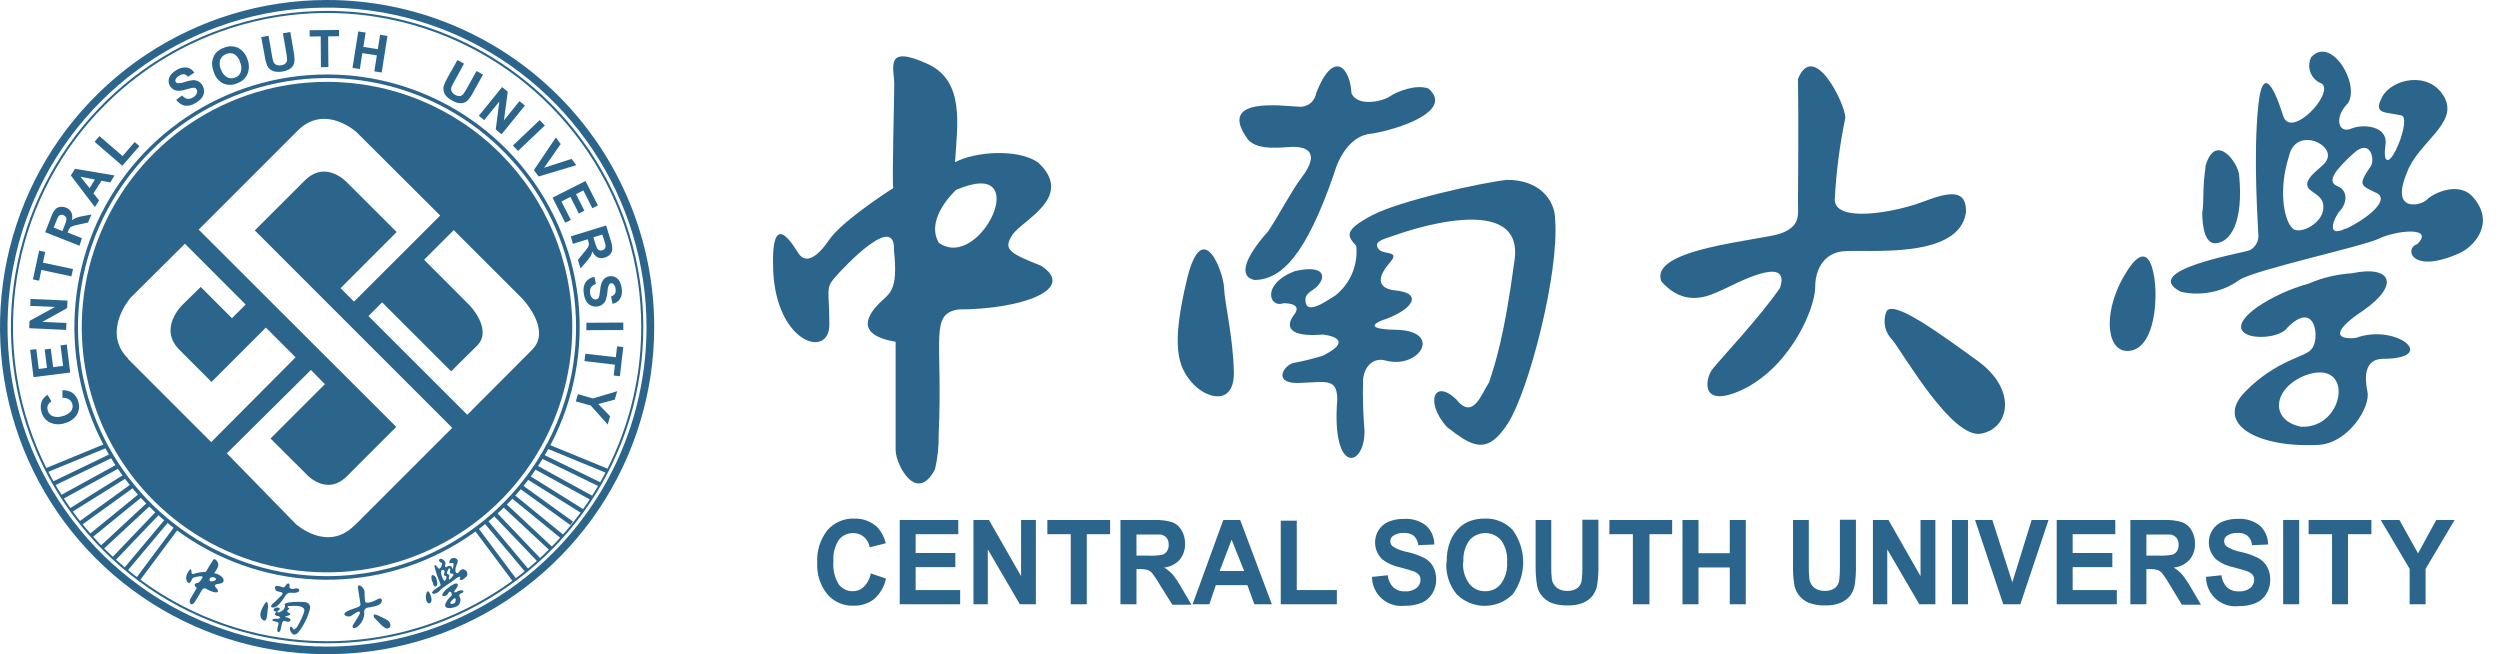
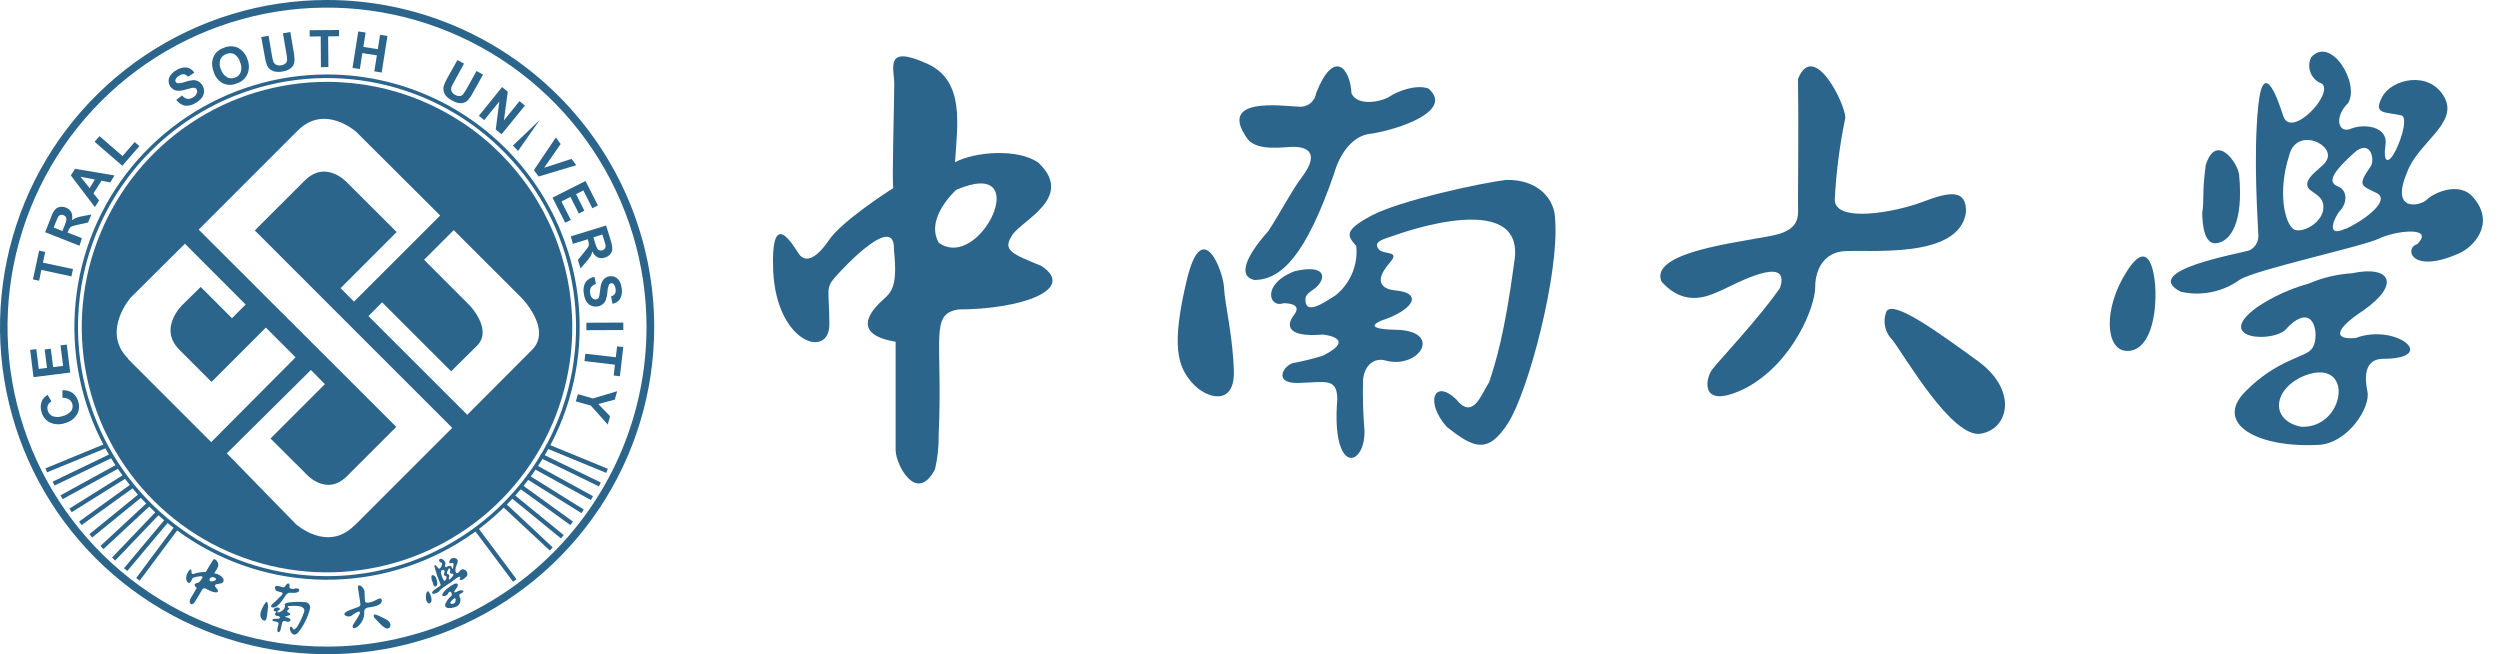
<svg xmlns="http://www.w3.org/2000/svg" width="107" height="28" viewBox="0 0 107 28" fill="none">
  <path fill-rule="evenodd" clip-rule="evenodd" d="M13.993 27.674C11.289 27.673 8.646 26.871 6.398 25.368C4.149 23.865 2.397 21.73 1.363 19.231C0.328 16.733 0.058 13.984 0.585 11.332C1.113 8.679 2.415 6.243 4.328 4.331C6.24 2.419 8.676 1.117 11.328 0.589C13.98 0.061 16.729 0.332 19.228 1.366C21.726 2.401 23.862 4.153 25.365 6.401C26.867 8.649 27.67 11.292 27.671 13.997C27.67 17.624 26.228 21.102 23.664 23.667C21.099 26.232 17.62 27.673 13.993 27.674ZM13.993 1.68156e-06C11.224 0.001 8.518 0.824 6.217 2.363C3.915 3.902 2.122 6.09 1.063 8.648C0.005 11.207 -0.271 14.021 0.27 16.737C0.811 19.452 2.146 21.946 4.104 23.903C6.063 25.86 8.558 27.193 11.273 27.732C13.989 28.271 16.804 27.993 19.361 26.933C21.919 25.872 24.105 24.077 25.643 21.775C27.18 19.472 28.001 16.765 28 13.997C28 12.158 27.637 10.337 26.933 8.638C26.229 6.94 25.197 5.397 23.896 4.097C22.595 2.797 21.051 1.766 19.352 1.063C17.653 0.36 15.832 -0.001 13.993 1.68156e-06Z" fill="#2C658C" />
-   <path fill-rule="evenodd" clip-rule="evenodd" d="M13.993 27.444C11.335 27.443 8.737 26.653 6.527 25.176C4.317 23.698 2.595 21.598 1.578 19.142C0.561 16.685 0.296 13.983 0.815 11.376C1.334 8.768 2.614 6.373 4.494 4.493C6.374 2.614 8.768 1.333 11.376 0.814C13.983 0.295 16.686 0.561 19.142 1.578C21.598 2.595 23.698 4.317 25.176 6.527C26.654 8.736 27.443 11.335 27.445 13.993C27.445 15.76 27.097 17.509 26.422 19.141C25.746 20.773 24.755 22.256 23.506 23.506C22.257 24.755 20.774 25.745 19.141 26.421C17.509 27.097 15.76 27.445 13.993 27.444ZM13.993 0.467C11.317 0.468 8.701 1.263 6.476 2.751C4.251 4.239 2.517 6.354 1.494 8.827C0.471 11.301 0.205 14.022 0.728 16.647C1.252 19.272 2.542 21.683 4.436 23.574C6.329 25.466 8.741 26.754 11.367 27.275C13.992 27.796 16.713 27.526 19.186 26.501C21.658 25.475 23.771 23.739 25.257 21.513C26.743 19.287 27.535 16.67 27.534 13.993C27.533 12.216 27.183 10.456 26.502 8.814C25.821 7.172 24.823 5.681 23.566 4.425C22.309 3.168 20.816 2.172 19.174 1.493C17.531 0.814 15.771 0.465 13.993 0.467Z" fill="#2C658C" />
  <path fill-rule="evenodd" clip-rule="evenodd" d="M9.046 24.885C9.028 24.886 9.011 24.881 8.996 24.871C8.981 24.861 8.97 24.847 8.964 24.83C8.964 24.683 9.128 24.703 9.128 24.703C9.242 24.724 9.355 24.844 9.046 24.885ZM9.307 25.228C9.19 25.091 9.163 25.053 9.248 25.012C9.334 24.971 9.64 25.012 9.557 24.765C9.512 24.701 9.454 24.647 9.386 24.608C9.319 24.568 9.244 24.543 9.166 24.535C9.276 24.374 9.423 24.192 9.293 24.024C9.163 23.856 9.125 23.952 9.084 24.024C9.043 24.096 8.823 24.442 8.809 24.48C8.663 24.479 8.518 24.497 8.377 24.535C8.278 24.58 8.206 24.58 8.199 24.515C8.192 24.449 8.199 24.216 8.031 24.515C7.862 24.813 8.068 25.056 8.158 24.906C8.247 24.755 8.23 24.734 8.308 24.713C8.387 24.693 8.758 24.59 8.652 24.751C8.545 24.913 8.518 24.93 8.446 24.947C8.374 24.964 8.24 25.015 8.422 25.163L8.14 25.643C8.106 25.705 8.099 25.942 8.278 25.835C8.317 25.793 8.352 25.745 8.381 25.695C8.652 25.279 8.648 25.135 8.796 25.19C9.101 25.362 9.413 25.441 9.307 25.221V25.228Z" fill="#2C658C" />
  <path fill-rule="evenodd" clip-rule="evenodd" d="M12.388 25.132C12.415 24.991 12.353 24.871 12.206 25.084C12.197 25.105 12.181 25.121 12.161 25.13C12.14 25.139 12.117 25.14 12.096 25.132C12.01 25.108 11.681 24.974 11.791 25.242C11.825 25.317 11.969 25.328 12.017 25.341C12.065 25.355 12.165 25.393 12.017 25.513C11.956 25.561 11.86 25.671 11.777 25.753C11.623 25.859 11.554 25.955 11.64 25.997C11.777 26.027 11.935 25.935 12.196 25.527C12.196 25.527 12.292 25.345 12.439 25.369C12.587 25.393 12.899 25.369 12.782 25.204C12.749 25.19 12.713 25.182 12.676 25.182C12.639 25.182 12.603 25.19 12.57 25.204C12.539 25.214 12.405 25.211 12.388 25.132Z" fill="#2C658C" />
  <path fill-rule="evenodd" clip-rule="evenodd" d="M11.472 26C11.472 25.924 11.472 25.578 11.29 25.904C11.108 26.23 11.125 26.353 11.18 26.456C11.235 26.559 11.369 26.638 11.41 26.456C11.451 26.274 11.451 26.076 11.472 26Z" fill="#2C658C" />
  <path fill-rule="evenodd" clip-rule="evenodd" d="M11.88 26.158C11.88 26.134 11.932 26.123 11.952 26.113C11.973 26.103 12.018 26.003 11.86 26C11.702 25.997 11.678 26.165 11.76 26.158C11.76 26.158 11.863 26.178 11.801 26.23C11.74 26.281 11.743 26.346 11.921 26.374C11.921 26.374 12.1 26.439 11.894 26.484C11.894 26.484 11.791 26.484 11.736 26.484C11.681 26.484 11.592 26.562 11.736 26.593C11.88 26.624 11.945 26.614 11.915 26.731C11.784 27.125 11.97 27.129 12.014 26.933C12.014 26.933 12.052 26.734 12.076 26.659C12.1 26.583 12.165 26.556 12.22 26.587C12.385 26.679 12.563 26.504 12.309 26.436C12.309 26.436 12.124 26.391 12.251 26.37C12.378 26.35 12.512 26.281 12.357 26.226C12.357 26.226 12.216 26.185 12.357 26.075C12.443 26.017 12.316 26.027 12.313 25.976C12.309 25.924 12.371 25.942 12.415 25.938C12.46 25.935 13.167 25.856 13.002 26.233C12.928 26.443 12.831 26.644 12.714 26.834C12.656 26.892 12.58 27.019 12.522 26.882C12.463 26.744 12.354 26.858 12.436 27.015C12.518 27.173 12.608 27.221 12.759 27.077C13 26.774 13.174 26.423 13.27 26.048C13.277 26.017 13.277 25.984 13.27 25.953C13.264 25.922 13.251 25.892 13.232 25.866C13.213 25.84 13.189 25.818 13.161 25.802C13.133 25.787 13.103 25.777 13.071 25.773C12.822 25.749 12.57 25.754 12.323 25.791C12.158 25.835 12.172 25.866 12.203 25.931C12.196 25.982 12.177 26.03 12.147 26.071C12.117 26.113 12.077 26.146 12.031 26.168C11.973 26.202 11.85 26.254 11.88 26.158Z" fill="#2C658C" />
  <path fill-rule="evenodd" clip-rule="evenodd" d="M15.602 25.3C15.602 25.228 15.369 24.906 15.314 25.128C15.355 25.358 15.406 25.722 15.417 25.791C15.427 25.859 15.451 25.918 15.348 25.973C15.245 26.027 14.662 26.165 14.748 26.316C14.793 26.361 14.855 26.386 14.919 26.386C14.984 26.386 15.045 26.361 15.091 26.316C15.153 26.281 15.434 26.058 15.403 26.257C15.317 26.436 15.142 26.689 15.108 26.748C15.074 26.806 15.074 26.988 15.304 26.82C15.393 26.749 15.465 26.658 15.515 26.556C15.565 26.453 15.591 26.34 15.592 26.226C15.58 26.182 15.586 26.134 15.608 26.094C15.631 26.054 15.668 26.024 15.712 26.01C15.842 25.979 16.343 25.962 16.343 25.701C16.326 25.575 16.244 25.599 16.103 25.677C15.962 25.756 15.647 25.866 15.626 25.739C15.608 25.594 15.6 25.447 15.602 25.3Z" fill="#2C658C" />
  <path fill-rule="evenodd" clip-rule="evenodd" d="M16.052 26.47C16.131 26.546 16.453 26.947 16.604 26.899C16.755 26.851 16.765 26.631 16.528 26.511C16.292 26.391 16.014 26.244 15.997 26.323C15.991 26.35 15.992 26.378 16.002 26.404C16.012 26.431 16.029 26.453 16.052 26.47Z" fill="#2C658C" />
  <path fill-rule="evenodd" clip-rule="evenodd" d="M2.672 17.026V16.703C2.826 16.692 2.98 16.733 3.108 16.82C3.227 16.91 3.312 17.038 3.348 17.183C3.379 17.275 3.39 17.372 3.381 17.469C3.371 17.565 3.341 17.659 3.293 17.743C3.179 17.925 2.998 18.055 2.789 18.106C2.578 18.183 2.346 18.176 2.141 18.086C2.051 18.042 1.972 17.979 1.909 17.901C1.846 17.823 1.801 17.733 1.777 17.636C1.723 17.472 1.732 17.293 1.804 17.135C1.859 17.037 1.94 16.955 2.038 16.899L2.202 17.18C2.133 17.217 2.079 17.276 2.048 17.348C2.02 17.421 2.02 17.502 2.048 17.575C2.061 17.627 2.086 17.676 2.121 17.717C2.156 17.758 2.2 17.791 2.25 17.811C2.387 17.861 2.536 17.861 2.672 17.811C2.82 17.781 2.954 17.701 3.05 17.585C3.08 17.541 3.099 17.49 3.106 17.437C3.114 17.384 3.108 17.33 3.091 17.279C3.081 17.241 3.063 17.204 3.039 17.173C3.015 17.141 2.985 17.114 2.95 17.094C2.867 17.042 2.77 17.018 2.672 17.026Z" fill="#2C658C" />
  <path fill-rule="evenodd" clip-rule="evenodd" d="M3.005 15.945L1.434 16.141L1.29 14.974L1.554 14.943L1.66 15.791L2.01 15.746L1.911 14.957L2.175 14.926L2.274 15.712L2.7 15.66L2.59 14.782L2.858 14.748L3.005 15.945Z" fill="#2C658C" />
-   <path fill-rule="evenodd" clip-rule="evenodd" d="M2.83 14.12L1.249 14.048L1.263 13.736L2.35 13.139L1.294 13.091L1.307 12.796L2.889 12.864L2.872 13.187L1.812 13.777L2.844 13.822L2.83 14.12Z" fill="#2C658C" />
  <path fill-rule="evenodd" clip-rule="evenodd" d="M3.057 11.829L1.77 11.554L1.674 12.014L1.41 11.959L1.674 10.727L1.935 10.782L1.839 11.242L3.125 11.516L3.057 11.829Z" fill="#2C658C" />
  <path fill-rule="evenodd" clip-rule="evenodd" d="M2.673 9.887L2.758 9.667C2.798 9.58 2.827 9.487 2.844 9.393C2.847 9.354 2.838 9.316 2.817 9.283C2.791 9.25 2.757 9.225 2.717 9.211C2.675 9.191 2.626 9.188 2.582 9.204C2.538 9.219 2.501 9.251 2.481 9.293C2.446 9.364 2.415 9.436 2.388 9.509L2.299 9.739L2.673 9.887ZM3.403 10.518L1.932 9.938L2.179 9.314C2.217 9.191 2.277 9.075 2.354 8.971C2.408 8.911 2.48 8.871 2.559 8.858C2.646 8.841 2.736 8.851 2.817 8.885C2.868 8.901 2.915 8.928 2.955 8.962C2.996 8.997 3.029 9.04 3.053 9.087C3.102 9.195 3.109 9.317 3.074 9.43C3.132 9.386 3.195 9.349 3.263 9.321C3.362 9.285 3.464 9.26 3.568 9.245L3.911 9.18L3.77 9.523L3.366 9.612C3.271 9.63 3.179 9.654 3.088 9.684C3.051 9.698 3.018 9.721 2.992 9.75C2.96 9.793 2.935 9.84 2.916 9.89L2.892 9.952L3.506 10.195L3.403 10.518Z" fill="#2C658C" />
  <path fill-rule="evenodd" clip-rule="evenodd" d="M4.061 7.684L3.444 7.564L3.835 8.051L4.061 7.684ZM4.902 7.509L4.72 7.808L4.343 7.736L4 8.278L4.24 8.576L4.061 8.864L3.032 7.509L3.211 7.225L4.902 7.509Z" fill="#2C658C" />
  <path fill-rule="evenodd" clip-rule="evenodd" d="M5.235 7.094L4.048 6.069L4.257 5.825L5.245 6.679L5.763 6.079L5.966 6.254L5.235 7.094Z" fill="#2C658C" />
  <path fill-rule="evenodd" clip-rule="evenodd" d="M7.543 4.271L7.797 4.086C7.851 4.157 7.927 4.208 8.013 4.23C8.096 4.238 8.179 4.219 8.25 4.175C8.325 4.139 8.385 4.077 8.418 4C8.432 3.973 8.439 3.944 8.439 3.914C8.439 3.884 8.432 3.855 8.418 3.828C8.402 3.798 8.375 3.775 8.343 3.763C8.299 3.753 8.253 3.753 8.209 3.763L7.951 3.832C7.826 3.876 7.693 3.892 7.56 3.88C7.46 3.862 7.371 3.808 7.308 3.728C7.244 3.649 7.212 3.549 7.217 3.448C7.222 3.36 7.253 3.277 7.306 3.208C7.373 3.124 7.456 3.054 7.55 3.002C7.682 2.911 7.844 2.871 8.003 2.892C8.068 2.904 8.129 2.93 8.183 2.967C8.237 3.005 8.282 3.054 8.315 3.111L8.044 3.286C8.005 3.23 7.946 3.191 7.879 3.177C7.808 3.173 7.738 3.193 7.68 3.235C7.61 3.268 7.554 3.323 7.519 3.393C7.51 3.41 7.505 3.428 7.505 3.448C7.505 3.467 7.51 3.486 7.519 3.503C7.528 3.519 7.541 3.533 7.556 3.543C7.572 3.553 7.59 3.56 7.608 3.561C7.713 3.564 7.817 3.545 7.914 3.506C8.025 3.467 8.14 3.442 8.257 3.43C8.338 3.427 8.418 3.444 8.49 3.482C8.566 3.527 8.629 3.59 8.672 3.667C8.716 3.745 8.738 3.835 8.734 3.925C8.729 4.019 8.696 4.11 8.638 4.185C8.564 4.276 8.473 4.352 8.37 4.408C8.232 4.502 8.065 4.542 7.9 4.521C7.754 4.484 7.628 4.395 7.543 4.271Z" fill="#2C658C" />
  <path fill-rule="evenodd" clip-rule="evenodd" d="M9.455 2.96C9.495 3.103 9.587 3.225 9.712 3.303C9.764 3.332 9.822 3.349 9.881 3.352C9.941 3.356 10 3.346 10.055 3.324C10.112 3.306 10.164 3.276 10.207 3.235C10.249 3.194 10.282 3.143 10.302 3.087C10.347 2.946 10.337 2.793 10.275 2.659C10.238 2.516 10.148 2.394 10.024 2.315C9.971 2.29 9.912 2.277 9.853 2.277C9.793 2.277 9.735 2.29 9.681 2.315C9.624 2.334 9.572 2.365 9.528 2.406C9.485 2.447 9.45 2.497 9.427 2.552C9.385 2.693 9.394 2.844 9.455 2.978V2.96ZM9.15 3.084C9.099 2.955 9.074 2.818 9.077 2.679C9.083 2.591 9.105 2.505 9.143 2.425C9.176 2.347 9.225 2.277 9.287 2.219C9.373 2.141 9.475 2.081 9.585 2.044C9.679 2.002 9.781 1.98 9.884 1.98C9.987 1.98 10.088 2.002 10.182 2.044C10.279 2.096 10.366 2.166 10.436 2.251C10.506 2.335 10.558 2.433 10.59 2.538C10.673 2.742 10.673 2.97 10.59 3.173C10.547 3.266 10.485 3.35 10.407 3.418C10.33 3.486 10.239 3.537 10.141 3.568C10.047 3.61 9.944 3.632 9.841 3.632C9.737 3.632 9.635 3.61 9.541 3.568C9.351 3.465 9.211 3.291 9.15 3.084Z" fill="#2C658C" />
  <path fill-rule="evenodd" clip-rule="evenodd" d="M11.18 1.585L11.495 1.53L11.639 2.374C11.651 2.462 11.671 2.549 11.698 2.635C11.72 2.693 11.763 2.742 11.818 2.772C11.887 2.801 11.964 2.808 12.037 2.792C12.11 2.786 12.178 2.755 12.229 2.703C12.248 2.684 12.263 2.661 12.273 2.635C12.283 2.61 12.288 2.583 12.288 2.556C12.284 2.466 12.274 2.376 12.257 2.288L12.109 1.424L12.425 1.369L12.566 2.189C12.591 2.321 12.605 2.455 12.607 2.59C12.604 2.664 12.584 2.737 12.549 2.803C12.507 2.868 12.45 2.922 12.384 2.96C12.295 3.012 12.197 3.046 12.096 3.06C11.982 3.083 11.866 3.083 11.753 3.06C11.677 3.043 11.606 3.007 11.547 2.957C11.495 2.915 11.455 2.861 11.43 2.799C11.381 2.673 11.348 2.542 11.331 2.408L11.18 1.585Z" fill="#2C658C" />
  <path fill-rule="evenodd" clip-rule="evenodd" d="M13.736 2.875L13.726 1.557L13.256 1.564L13.252 1.293L14.511 1.283V1.551L14.045 1.557L14.055 2.871L13.736 2.875Z" fill="#2C658C" />
  <path fill-rule="evenodd" clip-rule="evenodd" d="M15.087 2.906L15.334 1.345L15.649 1.393L15.553 2.007L16.171 2.106L16.267 1.489L16.583 1.54L16.336 3.105L16.02 3.053L16.13 2.37L15.509 2.274L15.402 2.957L15.087 2.906Z" fill="#2C658C" />
  <path fill-rule="evenodd" clip-rule="evenodd" d="M19.578 2.569L19.86 2.724L19.445 3.485C19.399 3.561 19.359 3.64 19.325 3.722C19.304 3.782 19.304 3.847 19.325 3.907C19.36 3.974 19.415 4.028 19.482 4.062C19.544 4.099 19.616 4.116 19.688 4.11C19.715 4.107 19.741 4.098 19.765 4.085C19.789 4.071 19.809 4.053 19.825 4.031C19.879 3.959 19.927 3.884 19.969 3.804L20.395 3.039L20.673 3.194L20.268 3.921C20.208 4.042 20.135 4.157 20.052 4.264C20.002 4.32 19.94 4.364 19.87 4.391C19.798 4.416 19.722 4.423 19.647 4.412C19.544 4.397 19.446 4.361 19.359 4.305C19.253 4.255 19.158 4.184 19.081 4.096C19.033 4.035 19.001 3.963 18.988 3.887C18.973 3.821 18.973 3.753 18.988 3.688C19.033 3.56 19.089 3.437 19.156 3.321L19.578 2.569Z" fill="#2C658C" />
  <path fill-rule="evenodd" clip-rule="evenodd" d="M20.494 4.957L21.489 3.726L21.733 3.925L21.568 5.153L22.233 4.329L22.467 4.518L21.468 5.746L21.218 5.544L21.372 4.343L20.724 5.142L20.494 4.957Z" fill="#2C658C" />
-   <path d="M23.099 5.139L21.952 6.229L22.172 6.46L23.319 5.371L23.099 5.139Z" fill="#2C658C" />
+   <path d="M23.099 5.139L21.952 6.229L22.172 6.46L23.099 5.139Z" fill="#2C658C" />
  <path fill-rule="evenodd" clip-rule="evenodd" d="M22.851 7.28L23.791 5.883L23.996 6.165L23.29 7.18L24.463 6.799L24.665 7.07L23.053 7.554L22.851 7.28Z" fill="#2C658C" />
  <path fill-rule="evenodd" clip-rule="evenodd" d="M23.649 8.46L25.059 7.746L25.591 8.792L25.351 8.912L24.967 8.151L24.655 8.309L25.011 9.019L24.775 9.139L24.414 8.429L24.03 8.624L24.432 9.413L24.191 9.533L23.649 8.46Z" fill="#2C658C" />
  <path fill-rule="evenodd" clip-rule="evenodd" d="M25.396 10.154L25.465 10.381C25.489 10.474 25.523 10.563 25.568 10.648C25.59 10.681 25.622 10.704 25.66 10.713C25.699 10.727 25.741 10.727 25.78 10.713C25.826 10.701 25.866 10.674 25.893 10.635C25.916 10.594 25.925 10.547 25.918 10.501C25.918 10.477 25.89 10.401 25.856 10.278L25.78 10.038L25.396 10.158V10.154ZM24.429 10.117L25.942 9.65L26.14 10.295C26.182 10.412 26.204 10.535 26.206 10.659C26.202 10.741 26.171 10.819 26.116 10.882C26.058 10.948 25.982 10.995 25.897 11.019C25.797 11.059 25.685 11.059 25.585 11.019C25.48 10.963 25.399 10.872 25.355 10.761C25.338 10.833 25.312 10.903 25.276 10.967C25.219 11.055 25.155 11.138 25.084 11.214L24.847 11.489L24.734 11.125L24.995 10.803C25.058 10.73 25.116 10.653 25.17 10.573C25.19 10.54 25.202 10.502 25.204 10.463C25.201 10.408 25.19 10.354 25.173 10.302L25.156 10.24L24.521 10.436L24.429 10.117Z" fill="#2C658C" />
  <path fill-rule="evenodd" clip-rule="evenodd" d="M25.441 11.849L25.509 12.154C25.424 12.175 25.348 12.226 25.297 12.298C25.255 12.37 25.24 12.454 25.256 12.535C25.26 12.618 25.293 12.697 25.348 12.758C25.369 12.779 25.395 12.795 25.422 12.805C25.45 12.815 25.48 12.819 25.509 12.816C25.544 12.812 25.577 12.796 25.602 12.772C25.63 12.736 25.648 12.694 25.654 12.648C25.654 12.611 25.674 12.521 25.691 12.384C25.697 12.252 25.733 12.123 25.798 12.007C25.854 11.922 25.938 11.861 26.036 11.834C26.134 11.807 26.238 11.816 26.329 11.859C26.407 11.899 26.471 11.959 26.515 12.034C26.565 12.128 26.596 12.23 26.607 12.336C26.642 12.494 26.616 12.659 26.535 12.799C26.499 12.854 26.451 12.9 26.396 12.935C26.34 12.97 26.278 12.993 26.213 13.002L26.154 12.686C26.221 12.67 26.279 12.631 26.319 12.576C26.351 12.512 26.361 12.438 26.346 12.367C26.34 12.291 26.31 12.219 26.261 12.161C26.249 12.146 26.233 12.135 26.215 12.128C26.196 12.121 26.177 12.12 26.158 12.123C26.139 12.125 26.122 12.131 26.106 12.141C26.09 12.152 26.078 12.165 26.069 12.182C26.026 12.278 26.002 12.382 26 12.487C25.99 12.604 25.967 12.719 25.931 12.83C25.905 12.906 25.858 12.973 25.794 13.022C25.725 13.076 25.642 13.11 25.554 13.118C25.464 13.13 25.372 13.116 25.29 13.077C25.205 13.036 25.134 12.97 25.087 12.889C25.033 12.781 24.998 12.665 24.985 12.545C24.953 12.383 24.981 12.215 25.064 12.072C25.157 11.954 25.292 11.874 25.441 11.849Z" fill="#2C658C" />
  <path d="M26.677 13.806L25.096 13.813L25.097 14.132L26.678 14.125L26.677 13.806Z" fill="#2C658C" />
  <path fill-rule="evenodd" clip-rule="evenodd" d="M25.053 15.139L26.357 15.29L26.412 14.823L26.676 14.854L26.532 16.103L26.267 16.072L26.319 15.609L25.015 15.454L25.053 15.139Z" fill="#2C658C" />
  <path fill-rule="evenodd" clip-rule="evenodd" d="M24.734 16.871L25.375 17.053L26.415 16.744L26.312 17.105L25.608 17.293L26.113 17.815L26.01 18.172L25.286 17.358L24.645 17.18L24.734 16.871Z" fill="#2C658C" />
  <path fill-rule="evenodd" clip-rule="evenodd" d="M13.993 24.659C11.885 24.658 9.825 24.032 8.073 22.861C6.321 21.689 4.955 20.025 4.149 18.077C3.342 16.13 3.132 13.987 3.543 11.92C3.954 9.853 4.969 7.954 6.46 6.463C7.95 4.973 9.849 3.958 11.916 3.546C13.984 3.135 16.127 3.346 18.074 4.152C20.021 4.958 21.686 6.324 22.858 8.076C24.029 9.829 24.655 11.889 24.655 13.997C24.655 16.824 23.532 19.536 21.532 21.536C19.533 23.535 16.821 24.659 13.993 24.659ZM13.993 3.187C11.855 3.188 9.764 3.823 7.986 5.011C6.209 6.2 4.823 7.889 4.005 9.865C3.188 11.841 2.974 14.015 3.392 16.113C3.81 18.21 4.84 20.137 6.353 21.648C7.866 23.16 9.793 24.189 11.89 24.606C13.988 25.023 16.162 24.808 18.138 23.989C20.113 23.17 21.802 21.783 22.989 20.005C24.177 18.226 24.81 16.135 24.81 13.997C24.808 11.129 23.668 8.38 21.639 6.353C19.611 4.326 16.861 3.187 13.993 3.187Z" fill="#2C658C" />
  <path fill-rule="evenodd" clip-rule="evenodd" d="M18.652 25.098C18.72 25.067 18.755 24.943 18.652 24.71C18.624 24.645 18.456 24.532 18.463 24.71C18.47 24.889 18.518 24.882 18.532 24.964C18.525 24.978 18.576 25.139 18.652 25.098Z" fill="#2C658C" />
  <path fill-rule="evenodd" clip-rule="evenodd" d="M18.244 25.413C18.189 25.647 18.278 25.852 18.384 25.822C18.491 25.791 18.487 25.619 18.429 25.479C18.401 25.396 18.298 25.177 18.244 25.413Z" fill="#2C658C" />
  <path fill-rule="evenodd" clip-rule="evenodd" d="M19.28 24.772C19.187 24.864 19.204 24.727 19.221 24.689C19.238 24.652 19.221 24.573 19.163 24.569C19.105 24.566 19.125 24.484 19.184 24.374C19.242 24.264 19.283 24.374 19.269 24.408C19.235 24.539 19.269 24.542 19.365 24.556C19.462 24.569 19.365 24.683 19.28 24.772ZM19.108 24.707C19.108 24.621 19.019 24.659 19.002 24.614C18.985 24.569 19.026 24.511 19.029 24.484C19.06 24.381 18.854 24.333 18.875 24.508C18.892 24.63 18.935 24.747 19.002 24.851C19.046 24.882 19.125 24.782 19.108 24.693V24.707ZM19.88 24.384C19.777 24.319 19.66 24.439 19.647 24.477C19.633 24.515 19.479 24.614 19.492 24.374C19.492 24.202 19.674 24.031 19.547 23.921C19.521 23.901 19.49 23.887 19.457 23.882C19.425 23.876 19.391 23.879 19.36 23.89C19.328 23.901 19.3 23.92 19.278 23.944C19.255 23.969 19.239 23.999 19.232 24.031C19.211 24.141 19.276 24.099 19.359 24.093C19.441 24.086 19.407 24.199 19.396 24.281C19.386 24.364 19.355 24.37 19.334 24.281C19.314 24.192 19.18 24.213 19.125 24.261C19.07 24.309 19.019 24.233 19.064 24.134C19.108 24.034 18.854 23.815 18.793 23.966C18.791 23.98 18.793 23.995 18.797 24.009C18.802 24.023 18.809 24.035 18.819 24.046C18.828 24.057 18.84 24.066 18.853 24.072C18.866 24.078 18.881 24.082 18.895 24.082C18.978 24.11 18.837 24.425 18.755 24.316C18.727 24.278 18.542 24.031 18.611 24.316C18.672 24.54 18.749 24.76 18.84 24.974C18.85 24.989 18.856 25.006 18.856 25.024C18.856 25.042 18.85 25.059 18.84 25.074C18.813 25.101 18.309 25.376 18.563 25.417C18.618 25.41 18.672 25.392 18.721 25.364C18.769 25.335 18.811 25.297 18.844 25.252C18.902 25.17 19.413 24.858 19.485 24.786C19.558 24.713 19.75 24.621 19.691 24.748C19.63 24.792 19.715 24.913 19.918 24.72C19.947 24.701 19.971 24.674 19.986 24.643C20.001 24.611 20.007 24.576 20.003 24.541C19.999 24.506 19.986 24.472 19.964 24.445C19.942 24.417 19.913 24.396 19.88 24.384Z" fill="#2C658C" />
  <path fill-rule="evenodd" clip-rule="evenodd" d="M19.483 25.763C19.483 25.763 19.483 25.818 19.393 25.842C19.218 25.866 19.249 25.77 19.393 25.647C19.537 25.523 19.51 25.715 19.486 25.763H19.483ZM19.53 25.338C19.424 25.386 19.4 25.338 19.53 25.183C19.661 25.029 19.589 24.902 19.407 25.012C19.332 25.047 19.263 25.091 19.201 25.146C19.115 25.203 19.039 25.275 18.978 25.358C18.807 25.609 19.143 25.513 19.174 25.41C19.266 25.207 19.362 25.41 19.335 25.475C19.308 25.54 19.177 25.592 19.074 25.818C18.971 26.045 19.242 26.086 19.555 25.952C19.612 25.918 19.657 25.866 19.683 25.804C19.709 25.742 19.715 25.674 19.699 25.609C19.657 25.537 19.63 25.451 19.699 25.413C20.011 25.293 19.719 25.19 19.537 25.338H19.53Z" fill="#2C658C" />
  <path fill-rule="evenodd" clip-rule="evenodd" d="M19.996 17.75L15.77 13.527L16.356 12.94L19.31 15.894L19.653 15.551L20.408 14.806C21.111 14.12 20.106 13.074 20.106 13.074L18.151 11.118L19.42 9.849L22.332 12.758C22.332 12.758 23.646 14.103 22.771 14.974L19.996 17.756V17.75ZM15.159 22.508L19.355 18.312L10.905 9.863L13.039 7.732C13.969 6.799 14.885 7.842 14.885 7.842L16.977 9.931L14.576 12.333L15.152 12.909L18.84 9.225L15.245 5.643C15.245 5.643 13.904 4.429 12.744 5.588L8.504 9.828L16.96 18.271L14.857 20.374C13.931 21.304 13.043 20.226 13.043 20.226L11.578 18.768L13.904 16.442L13.307 15.835L9.708 19.403L12.665 22.432C12.665 22.432 14.007 23.65 15.163 22.494L15.159 22.508ZM5.482 15.348C4.326 14.192 5.588 12.744 5.588 12.744L7.914 10.432L10.514 13.033L9.928 13.619L8.59 12.281L7.818 13.039C7.818 13.039 6.747 14.045 7.681 14.974L9.053 16.346L11.379 14.021L12.651 15.293L9.039 18.923L5.482 15.365V15.348ZM13.993 3.503C11.917 3.503 9.887 4.12 8.161 5.274C6.435 6.428 5.09 8.068 4.297 9.986C3.503 11.904 3.295 14.015 3.701 16.051C4.107 18.087 5.107 19.958 6.576 21.425C8.044 22.893 9.915 23.892 11.952 24.296C13.988 24.701 16.099 24.492 18.017 23.697C19.934 22.902 21.573 21.556 22.726 19.829C23.879 18.102 24.494 16.073 24.494 13.997C24.493 12.618 24.221 11.253 23.693 9.98C23.165 8.706 22.392 7.549 21.417 6.575C20.442 5.6 19.284 4.827 18.01 4.3C16.736 3.773 15.371 3.502 13.993 3.503Z" fill="#2C658C" />
  <path d="M7.465 22.542L5.828 24.74L5.979 24.853L7.617 22.655L7.465 22.542Z" fill="#2C658C" />
  <path d="M5.447 24.439L5.307 24.319L7.063 22.223L7.207 22.343L5.447 24.439Z" fill="#2C658C" />
  <path d="M4.929 23.993L4.796 23.863L6.703 21.866L6.837 21.997L4.929 23.993Z" fill="#2C658C" />
  <path d="M6.314 21.497L4.3 23.366L4.426 23.502L6.44 21.633L6.314 21.497Z" fill="#2C658C" />
  <path d="M3.945 23.005L3.828 22.861L5.955 21.129L6.072 21.273L3.945 23.005Z" fill="#2C658C" />
  <path d="M3.492 22.473L3.386 22.322L5.599 20.724L5.708 20.875L3.492 22.473Z" fill="#2C658C" />
  <path d="M3.07 21.921L2.971 21.767L5.29 20.316L5.386 20.473L3.07 21.921Z" fill="#2C658C" />
  <path d="M4.965 19.896L2.589 21.2L2.68 21.365L5.055 20.061L4.965 19.896Z" fill="#2C658C" />
  <path d="M4.742 19.415L2.255 20.614L2.335 20.781L4.823 19.582L4.742 19.415Z" fill="#2C658C" />
  <path d="M2.014 20.216L1.945 20.045L4.497 18.995L4.566 19.166L2.014 20.216Z" fill="#2C658C" />
  <path d="M20.433 22.55L20.285 22.661L21.959 24.9L22.107 24.789L20.433 22.55Z" fill="#2C658C" />
-   <path d="M20.835 22.229L20.693 22.348L22.485 24.486L22.627 24.367L20.835 22.229Z" fill="#2C658C" />
-   <path d="M21.2 21.878L21.066 22.006L23.009 24.04L23.143 23.912L21.2 21.878Z" fill="#2C658C" />
  <path d="M23.53 23.561L21.469 21.64L21.596 21.502L23.657 23.427L23.53 23.561Z" fill="#2C658C" />
  <path d="M21.951 21.126L21.834 21.27L24.011 23.046L24.128 22.902L21.951 21.126Z" fill="#2C658C" />
  <path d="M24.411 22.473L22.195 20.875L22.305 20.724L24.521 22.322L24.411 22.473Z" fill="#2C658C" />
  <path d="M22.615 20.328L22.517 20.485L24.886 21.963L24.984 21.806L22.615 20.328Z" fill="#2C658C" />
  <path d="M22.94 19.898L22.85 20.064L25.289 21.401L25.38 21.236L22.94 19.898Z" fill="#2C658C" />
  <path d="M23.169 19.413L23.088 19.58L25.633 20.818L25.714 20.651L23.169 19.413Z" fill="#2C658C" />
  <path d="M25.945 20.24L23.338 19.166L23.41 18.995L26.017 20.065L25.945 20.24Z" fill="#2C658C" />
  <path fill-rule="evenodd" clip-rule="evenodd" d="M40.182 10.391C39.568 9.345 40.923 8.127 40.923 8.127C44.336 6.652 41.952 11.66 40.182 10.391ZM44.563 11.376C43.242 10.847 42.902 10.69 43.334 10.048C43.767 9.406 46.007 8.439 44.439 6.96C43.578 6.35 41.736 6.484 40.875 6.943C40.978 5.324 41.293 3.468 39.708 2.738C37.832 1.88 38.274 2.906 38.274 3.612C38.274 4.319 38.172 7.729 38.233 8.051C37.832 8.298 35.99 9.523 35.489 10.264C34.988 11.005 34.504 11.293 34.199 10.878C33.993 10.587 32.971 8.727 33.094 11.616C33.245 14.703 35.496 15.369 35.496 13.89C35.496 12.412 35.314 12.35 35.743 11.863C36.172 11.376 38.326 9.094 38.261 10.696C38.449 12.473 38.079 12.539 37.647 12.967C37.214 13.396 36.501 14.319 38.333 14.628C38.333 14.813 38.333 18.532 38.333 19.266C38.333 19.866 39.221 21.602 40.017 20.089C40.13 19.608 40.183 19.115 40.175 18.621C40.36 14.504 39.777 13.458 41.005 13.245C43.732 13.242 46.099 12.377 44.563 11.376Z" fill="#2C658C" />
  <path fill-rule="evenodd" clip-rule="evenodd" d="M57.845 4C57.787 2.892 57.08 2.079 56.332 3.983C56.306 4.159 56.213 4.319 56.071 4.428C55.93 4.537 55.751 4.586 55.574 4.566C54.867 4.535 52.061 4.123 53.409 5.966C53.842 6.487 54.96 6.285 55.358 6.285C55.756 6.285 56.617 6.408 55.701 7.609C55.317 8.106 54.795 9.108 54.284 9.89C53.303 10.988 52.967 11.839 53.704 11.986C54.84 11.955 55.886 10.957 57.111 7.393C57.111 7.393 57.512 5.811 58.713 5.719C59.848 5.537 62.25 4.748 61.135 3.787C60.579 3.595 59.787 3.921 59.478 4.13C59.169 4.339 58.123 4.583 57.845 4Z" fill="#2C658C" />
  <path fill-rule="evenodd" clip-rule="evenodd" d="M52.391 12.343C52.391 11.726 51.475 9.146 50.799 11.969C50.123 14.792 50.398 15.671 51.015 16.377C51.633 17.084 52.84 17.386 52.809 15.914C52.779 14.443 52.415 12.957 52.391 12.343Z" fill="#2C658C" />
  <path fill-rule="evenodd" clip-rule="evenodd" d="M55.877 12.748C55.921 12.542 56.22 12.405 56.34 12.291C56.824 11.822 56.649 11.317 55.42 11.605C53.976 12.154 54.316 13.201 54.93 12.978C54.93 12.978 55.791 12.95 55.39 13.468C54.988 13.986 55.173 14.442 56.618 14.319C56.618 14.319 58.134 14.463 56.618 15.225C56.215 15.349 55.804 15.451 55.39 15.53C54.961 15.592 54.436 16.422 55.575 16.391C56.714 16.36 57.235 16.147 57.235 17.098C56.978 20.343 58.412 20.014 58.402 18.449C58.34 17.715 58.319 16.977 58.34 16.24C58.402 15.623 58.831 15.283 59.325 15.437C60.769 15.804 61.784 14.147 59.722 14.113C59.722 14.113 58.203 14.113 59.139 13.715C60.391 13.31 61.012 12.549 59.692 12.425C59.692 12.425 58.518 12.364 59.469 11.259C60.021 10.645 59.078 10.981 58.954 10.573C58.827 10.305 59.325 10.206 59.664 10.082C60.004 9.959 65.349 8.051 64.81 11.218C64.391 14.357 64.004 15.537 63.733 16.363C63.39 16.885 63.047 18.003 62.319 17.084C61.376 16.195 60.981 17.207 61.921 18.271C63.026 19.132 63.654 19.499 64.542 18.113C65.431 16.727 66.745 11.674 66.559 9.386C66.559 8.59 65.894 7.671 64.47 7.701C63.366 7.828 59.891 8.59 58.693 9.231C57.496 9.873 57.664 10.096 58.048 10.525C58.089 10.925 58.029 11.328 57.873 11.698C57.717 12.069 57.471 12.394 57.156 12.645C56.693 12.936 55.805 13.568 55.877 12.748Z" fill="#2C658C" />
  <path fill-rule="evenodd" clip-rule="evenodd" d="M78.981 5.039C78.981 4.456 77.633 1.691 76.954 3.379C76.984 5.194 76.954 8.082 76.954 8.635C76.954 9.187 77.077 9.681 76.216 9.99C75.355 10.298 70.532 10.635 71.111 12.048C72.141 13.214 73.204 12.631 73.698 12.415C74.192 12.199 76.679 10.82 76.185 12.322C75.293 13.612 73.636 15.365 73.297 15.794C72.957 16.223 72.744 17.609 74.741 16.597C76.741 15.52 77.691 13.125 77.691 12.291C77.691 11.458 78.124 10.823 78.888 10.755C79.935 10.662 83.839 11.125 84.144 9.094C84.175 8.113 83.499 8.175 82.302 8.635C81.105 9.094 78.528 9.554 78.528 8.542C78.589 7.365 78.74 6.194 78.981 5.039Z" fill="#2C658C" />
  <path fill-rule="evenodd" clip-rule="evenodd" d="M81.009 14.566C81.53 15.252 83.561 18.779 84.782 18.562C86.003 18.346 86.35 16.686 84.659 15.458C82.967 14.23 80.974 12.772 80.731 13.351C80.653 13.559 80.638 13.785 80.687 14.001C80.736 14.216 80.848 14.413 81.009 14.566Z" fill="#2C658C" />
  <path fill-rule="evenodd" clip-rule="evenodd" d="M94.837 10.412C95.458 10.364 96.031 9.53 95.835 7.489C95.781 6.95 94.837 5.657 94.405 7.07C94.237 8.336 94.353 8.473 94.254 9.129C94.268 9.125 94.213 10.453 94.837 10.412Z" fill="#2C658C" />
  <path fill-rule="evenodd" clip-rule="evenodd" d="M91.032 11.609C90.003 13.201 90.109 14.974 91.008 15.019C91.907 15.063 92.278 13.798 92.254 12.484C92.247 11.907 92.048 10.003 91.032 11.609Z" fill="#2C658C" />
  <path fill-rule="evenodd" clip-rule="evenodd" d="M100.391 9.784C99.472 10.223 99.942 9.231 100.171 8.998C100.401 8.765 100.552 8.168 100.044 7.969C99.537 7.77 100 7.231 100.731 6.563C101.461 5.894 101.653 6.834 101.472 7.108C100.882 7.966 101.05 7.928 101.743 8.274C102.274 8.573 101.331 9.352 100.408 9.791L100.391 9.784ZM99.434 8.96C99.526 8.274 98.748 8.274 98.748 7.894C98.748 7.513 99.454 7.118 99.547 6.912C100.055 6.226 98.267 5.352 97.966 6.689C97.509 8.137 97.756 9.382 98.089 9.739C98.322 10.082 99.341 9.65 99.437 8.96H99.434ZM105.87 8.466C105.255 7.708 104.103 8.295 103.869 8.545C103.636 8.796 102.281 9.139 103.019 7.386C103.478 6.096 105.255 5.276 104.61 4.144C103.966 3.012 102.374 3.372 101.959 4.144C101.544 4.916 102.11 4.779 102.758 4.936C103.053 4.96 102.837 5.839 102.535 6.439C102.233 7.039 101.983 7.002 102.099 6.195C102.216 5.389 101.153 5.286 100.621 5.509C100.089 5.732 99.873 5.036 100.497 4.412C101.015 3.581 99.767 1.506 98.916 2.453C98.866 2.556 98.838 2.669 98.835 2.784C98.831 2.899 98.852 3.014 98.896 3.12C98.939 3.227 99.005 3.323 99.088 3.402C99.171 3.482 99.27 3.543 99.379 3.581C99.907 4.017 98.041 5.983 97.719 4.954C97.605 4.611 96.888 2.281 96.655 4.514C96.422 6.748 96.655 9.749 96.655 10.024C96.671 10.162 96.644 10.302 96.578 10.424C96.513 10.547 96.412 10.646 96.288 10.71C96.014 10.83 91.54 11.564 93.338 12.487C93.769 12.585 94.216 12.59 94.649 12.502C95.083 12.415 95.493 12.237 95.852 11.979C96.521 11.54 101.122 10.552 101.828 10.209C102.535 9.866 104.23 9.677 103.458 10.449C102.882 10.631 103.204 11.749 105.231 10.851C105.9 10.566 106.799 9.554 105.87 8.466Z" fill="#2C658C" />
  <path fill-rule="evenodd" clip-rule="evenodd" d="M98.484 18.264C97.111 17.986 97.286 16.597 98.686 16.058C100.796 15.307 100.374 18.357 98.484 18.264ZM100.83 14.463C99.907 14.556 99.859 14.137 101.152 13.286C102.768 12.154 102.305 11.348 100.669 11.695C100.026 11.736 99.395 11.886 98.803 12.141C98.019 12.356 97.275 12.697 96.6 13.149C94.662 14.556 97.42 14.713 97.9 14.024C99.125 12.775 99.31 14.556 98.93 14.943C98.696 15.286 97.451 15.382 96.093 16.765C94.734 18.147 96.655 19.201 99.31 19.036C100.542 18.909 101.465 17.41 101.327 16.765C101.19 16.12 101.211 15.393 101.948 15.358C104.449 15.365 102.559 13.818 100.83 14.463Z" fill="#2C658C" />
-   <path d="M103.132 25.863V24.346L101.897 22.257H102.696L103.492 23.684L104.271 22.257H105.057L103.815 24.35V25.863H103.132ZM99.811 25.863V22.864H98.809V22.257H101.496V22.864H100.494V25.863H99.811ZM97.719 22.257H98.405V25.863H97.719V22.257ZM94.415 24.689L95.081 24.621C95.099 24.819 95.185 25.004 95.324 25.146C95.462 25.262 95.638 25.321 95.818 25.31C95.996 25.324 96.173 25.271 96.316 25.163C96.366 25.121 96.407 25.069 96.435 25.009C96.464 24.95 96.479 24.886 96.48 24.82C96.483 24.741 96.459 24.663 96.412 24.6C96.343 24.529 96.258 24.476 96.165 24.446C96.086 24.415 95.904 24.364 95.619 24.285C95.339 24.234 95.075 24.116 94.851 23.942C94.685 23.785 94.578 23.576 94.547 23.35C94.517 23.124 94.565 22.895 94.683 22.7C94.783 22.538 94.93 22.409 95.105 22.333C95.315 22.245 95.542 22.203 95.77 22.209C96.116 22.183 96.459 22.288 96.731 22.504C96.839 22.607 96.926 22.731 96.985 22.868C97.044 23.006 97.074 23.154 97.074 23.304L96.388 23.334C96.376 23.182 96.309 23.039 96.199 22.933C96.074 22.842 95.921 22.798 95.767 22.81C95.601 22.801 95.437 22.847 95.3 22.94C95.266 22.966 95.238 23.001 95.219 23.04C95.201 23.079 95.192 23.123 95.194 23.166C95.194 23.208 95.203 23.25 95.221 23.288C95.238 23.326 95.264 23.359 95.297 23.386C95.487 23.506 95.699 23.587 95.921 23.626C96.177 23.681 96.425 23.769 96.659 23.887C96.815 23.972 96.944 24.099 97.032 24.254C97.127 24.43 97.173 24.627 97.166 24.827C97.168 25.031 97.112 25.232 97.005 25.407C96.9 25.587 96.74 25.729 96.549 25.811C96.316 25.904 96.066 25.949 95.815 25.942C95.64 25.962 95.462 25.945 95.294 25.892C95.126 25.839 94.972 25.751 94.84 25.635C94.708 25.518 94.602 25.374 94.53 25.214C94.457 25.053 94.419 24.879 94.418 24.703L94.415 24.689ZM91.866 23.78H92.37C92.576 23.791 92.782 23.777 92.984 23.739C93.064 23.71 93.131 23.656 93.177 23.585C93.225 23.503 93.248 23.409 93.245 23.314C93.251 23.208 93.218 23.103 93.153 23.019C93.087 22.942 92.995 22.892 92.895 22.878C92.84 22.878 92.676 22.878 92.398 22.878H91.866V23.794V23.78ZM91.18 25.863V22.257H92.617C92.883 22.244 93.149 22.276 93.403 22.353C93.57 22.419 93.709 22.54 93.797 22.696C93.898 22.868 93.949 23.064 93.945 23.262C93.956 23.511 93.877 23.754 93.722 23.948C93.545 24.145 93.3 24.268 93.036 24.291C93.171 24.374 93.294 24.476 93.4 24.593C93.546 24.777 93.677 24.974 93.791 25.18L94.202 25.883H93.386L92.895 25.077C92.793 24.893 92.678 24.717 92.552 24.549C92.499 24.48 92.428 24.428 92.346 24.398C92.235 24.365 92.119 24.351 92.003 24.357H91.866V25.863H91.18ZM88.027 25.863V22.257H90.535V22.864H88.71V23.667H90.408V24.274H88.71V25.256H90.6V25.863H88.027ZM85.739 25.863L84.532 22.257H85.273L86.127 24.926L86.954 22.257H87.677L86.47 25.863H85.739ZM83.544 22.257H84.23V25.863H83.544V22.257ZM80.161 25.863V22.257H80.827L82.199 24.659V22.257H82.834V25.863H82.147L80.775 23.513V25.863H80.161ZM76.731 22.257H77.417V24.209C77.411 24.411 77.421 24.613 77.444 24.813C77.472 24.948 77.546 25.069 77.653 25.156C77.783 25.252 77.942 25.299 78.103 25.29C78.259 25.299 78.414 25.254 78.542 25.163C78.636 25.084 78.699 24.973 78.717 24.851C78.742 24.647 78.752 24.442 78.748 24.237V22.244H79.434V24.137C79.443 24.445 79.425 24.752 79.379 25.057C79.347 25.221 79.278 25.376 79.177 25.509C79.068 25.637 78.93 25.737 78.775 25.801C78.569 25.883 78.348 25.92 78.127 25.911C77.876 25.923 77.626 25.882 77.393 25.791C77.238 25.721 77.103 25.615 76.998 25.482C76.906 25.364 76.84 25.227 76.806 25.081C76.754 24.778 76.732 24.471 76.741 24.165V22.244L76.731 22.257ZM72.01 25.863V22.257H72.696V23.677H74.034V22.257H74.72V25.863H74.034V24.288H72.696V25.863H72.01ZM69.887 25.863V22.864H68.882V22.257H71.568V22.864H70.597V25.863H69.887ZM65.708 22.257H66.394V24.209C66.389 24.411 66.398 24.613 66.422 24.813C66.45 24.948 66.524 25.069 66.631 25.156C66.761 25.252 66.92 25.299 67.081 25.29C67.237 25.299 67.392 25.254 67.52 25.163C67.614 25.084 67.676 24.973 67.695 24.851C67.72 24.647 67.73 24.442 67.725 24.237V22.244H68.412V24.137C68.421 24.445 68.402 24.752 68.357 25.057C68.325 25.221 68.255 25.376 68.154 25.509C68.046 25.636 67.91 25.736 67.756 25.801C67.549 25.883 67.327 25.92 67.105 25.911C66.854 25.923 66.604 25.882 66.37 25.791C66.216 25.721 66.081 25.615 65.976 25.482C65.889 25.368 65.827 25.237 65.794 25.098C65.741 24.796 65.718 24.489 65.725 24.182V22.261L65.708 22.257ZM62.621 24.058C62.596 24.389 62.69 24.717 62.885 24.985C62.967 25.088 63.071 25.17 63.19 25.226C63.309 25.281 63.44 25.308 63.571 25.304C63.699 25.306 63.827 25.279 63.943 25.224C64.059 25.17 64.16 25.089 64.24 24.988C64.435 24.715 64.529 24.383 64.504 24.048C64.53 23.719 64.439 23.391 64.247 23.122C64.162 23.025 64.058 22.948 63.941 22.895C63.824 22.843 63.698 22.815 63.569 22.815C63.441 22.815 63.314 22.843 63.198 22.895C63.081 22.948 62.977 23.025 62.892 23.122C62.7 23.393 62.61 23.723 62.635 24.055L62.621 24.058ZM61.918 24.082C61.907 23.766 61.959 23.451 62.072 23.156C62.148 22.975 62.253 22.808 62.384 22.662C62.507 22.525 62.657 22.414 62.823 22.336C63.053 22.239 63.301 22.191 63.55 22.195C63.774 22.186 63.997 22.225 64.204 22.31C64.411 22.395 64.596 22.525 64.748 22.689C65.037 23.088 65.193 23.569 65.193 24.062C65.193 24.555 65.037 25.035 64.748 25.434C64.429 25.752 63.997 25.931 63.547 25.931C63.097 25.931 62.665 25.752 62.346 25.434C62.034 25.055 61.876 24.573 61.904 24.082H61.918ZM58.731 24.689L59.396 24.621C59.415 24.819 59.501 25.004 59.64 25.146C59.777 25.262 59.954 25.321 60.134 25.31C60.312 25.324 60.489 25.271 60.631 25.163C60.682 25.121 60.724 25.069 60.752 25.01C60.782 24.951 60.797 24.886 60.799 24.82C60.801 24.741 60.776 24.663 60.727 24.6C60.66 24.528 60.575 24.475 60.48 24.446C60.401 24.415 60.219 24.364 59.935 24.285C59.654 24.232 59.39 24.114 59.163 23.942C58.998 23.784 58.892 23.575 58.862 23.35C58.833 23.124 58.88 22.895 58.998 22.7C59.098 22.538 59.245 22.409 59.42 22.333C59.631 22.246 59.858 22.203 60.086 22.209C60.432 22.183 60.775 22.288 61.046 22.504C61.155 22.607 61.242 22.731 61.301 22.868C61.36 23.006 61.39 23.154 61.389 23.304L60.703 23.334C60.69 23.183 60.623 23.04 60.514 22.933C60.388 22.842 60.234 22.798 60.079 22.81C59.914 22.801 59.751 22.846 59.616 22.94C59.58 22.966 59.552 23 59.532 23.039C59.513 23.079 59.504 23.122 59.506 23.166C59.506 23.208 59.515 23.25 59.533 23.288C59.551 23.326 59.577 23.359 59.609 23.386C59.799 23.506 60.011 23.588 60.233 23.626C60.489 23.681 60.737 23.769 60.971 23.887C61.121 23.97 61.247 24.092 61.334 24.24C61.429 24.416 61.475 24.614 61.468 24.813C61.47 25.017 61.415 25.218 61.31 25.393C61.203 25.573 61.043 25.714 60.851 25.798C60.618 25.891 60.368 25.935 60.117 25.928C59.942 25.948 59.764 25.931 59.596 25.878C59.428 25.826 59.273 25.738 59.142 25.621C59.01 25.504 58.904 25.361 58.832 25.2C58.759 25.04 58.721 24.866 58.72 24.689H58.731ZM54.816 25.863V22.285H55.502V25.256H57.218V25.863H54.816ZM53.249 24.439L52.714 23.098L52.202 24.439H53.249ZM54.439 25.863H53.684L53.389 25.043H52.038L51.76 25.863H51.043L52.357 22.257H53.081L54.436 25.863H54.439ZM48.641 23.78H49.146C49.351 23.791 49.557 23.777 49.76 23.739C49.839 23.71 49.906 23.656 49.952 23.585C50 23.503 50.024 23.409 50.02 23.314C50.025 23.208 49.994 23.104 49.931 23.019C49.865 22.943 49.774 22.894 49.674 22.878C49.619 22.878 49.451 22.878 49.173 22.878H48.641V23.794V23.78ZM47.955 25.863V22.257H49.393C49.658 22.244 49.924 22.276 50.178 22.353C50.346 22.418 50.485 22.54 50.573 22.696C50.674 22.868 50.725 23.064 50.72 23.262C50.731 23.511 50.652 23.754 50.497 23.948C50.324 24.142 50.086 24.264 49.828 24.291C49.965 24.374 50.088 24.476 50.196 24.593C50.34 24.779 50.469 24.975 50.583 25.18L50.995 25.883H50.178L49.684 25.098C49.578 24.907 49.459 24.723 49.328 24.549C49.275 24.482 49.205 24.429 49.125 24.398C49.014 24.366 48.898 24.352 48.782 24.357H48.641V25.863H47.955ZM45.828 25.863V22.864H44.827V22.257H47.513V22.864H46.514V25.863H45.828ZM41.664 25.863V22.257H42.329L43.702 24.659V22.257H44.336V25.863H43.65L42.278 23.513V25.863H41.664ZM38.508 25.863V22.257H41.015V22.864H39.19V23.667H40.888V24.274H39.19V25.256H41.094V25.863H38.508ZM37.259 24.538L37.921 24.762C37.851 25.1 37.675 25.407 37.417 25.636C37.161 25.836 36.842 25.938 36.518 25.924C36.308 25.931 36.1 25.89 35.908 25.805C35.717 25.72 35.546 25.593 35.41 25.434C35.105 25.056 34.951 24.578 34.978 24.093C34.946 23.588 35.101 23.09 35.413 22.693C35.555 22.53 35.731 22.4 35.93 22.314C36.128 22.228 36.343 22.188 36.559 22.195C36.745 22.189 36.93 22.219 37.103 22.286C37.276 22.352 37.435 22.454 37.568 22.583C37.737 22.773 37.856 23.003 37.911 23.252L37.225 23.424C37.196 23.252 37.109 23.095 36.978 22.981C36.849 22.871 36.684 22.812 36.514 22.816C36.397 22.814 36.281 22.838 36.175 22.888C36.069 22.938 35.976 23.012 35.904 23.105C35.725 23.381 35.644 23.709 35.671 24.038C35.64 24.379 35.72 24.721 35.9 25.012C35.97 25.105 36.061 25.18 36.165 25.231C36.27 25.281 36.385 25.306 36.501 25.304C36.587 25.305 36.672 25.289 36.753 25.258C36.833 25.226 36.906 25.178 36.967 25.118C37.127 24.961 37.233 24.759 37.273 24.538H37.259Z" fill="#2C658C" />
</svg>